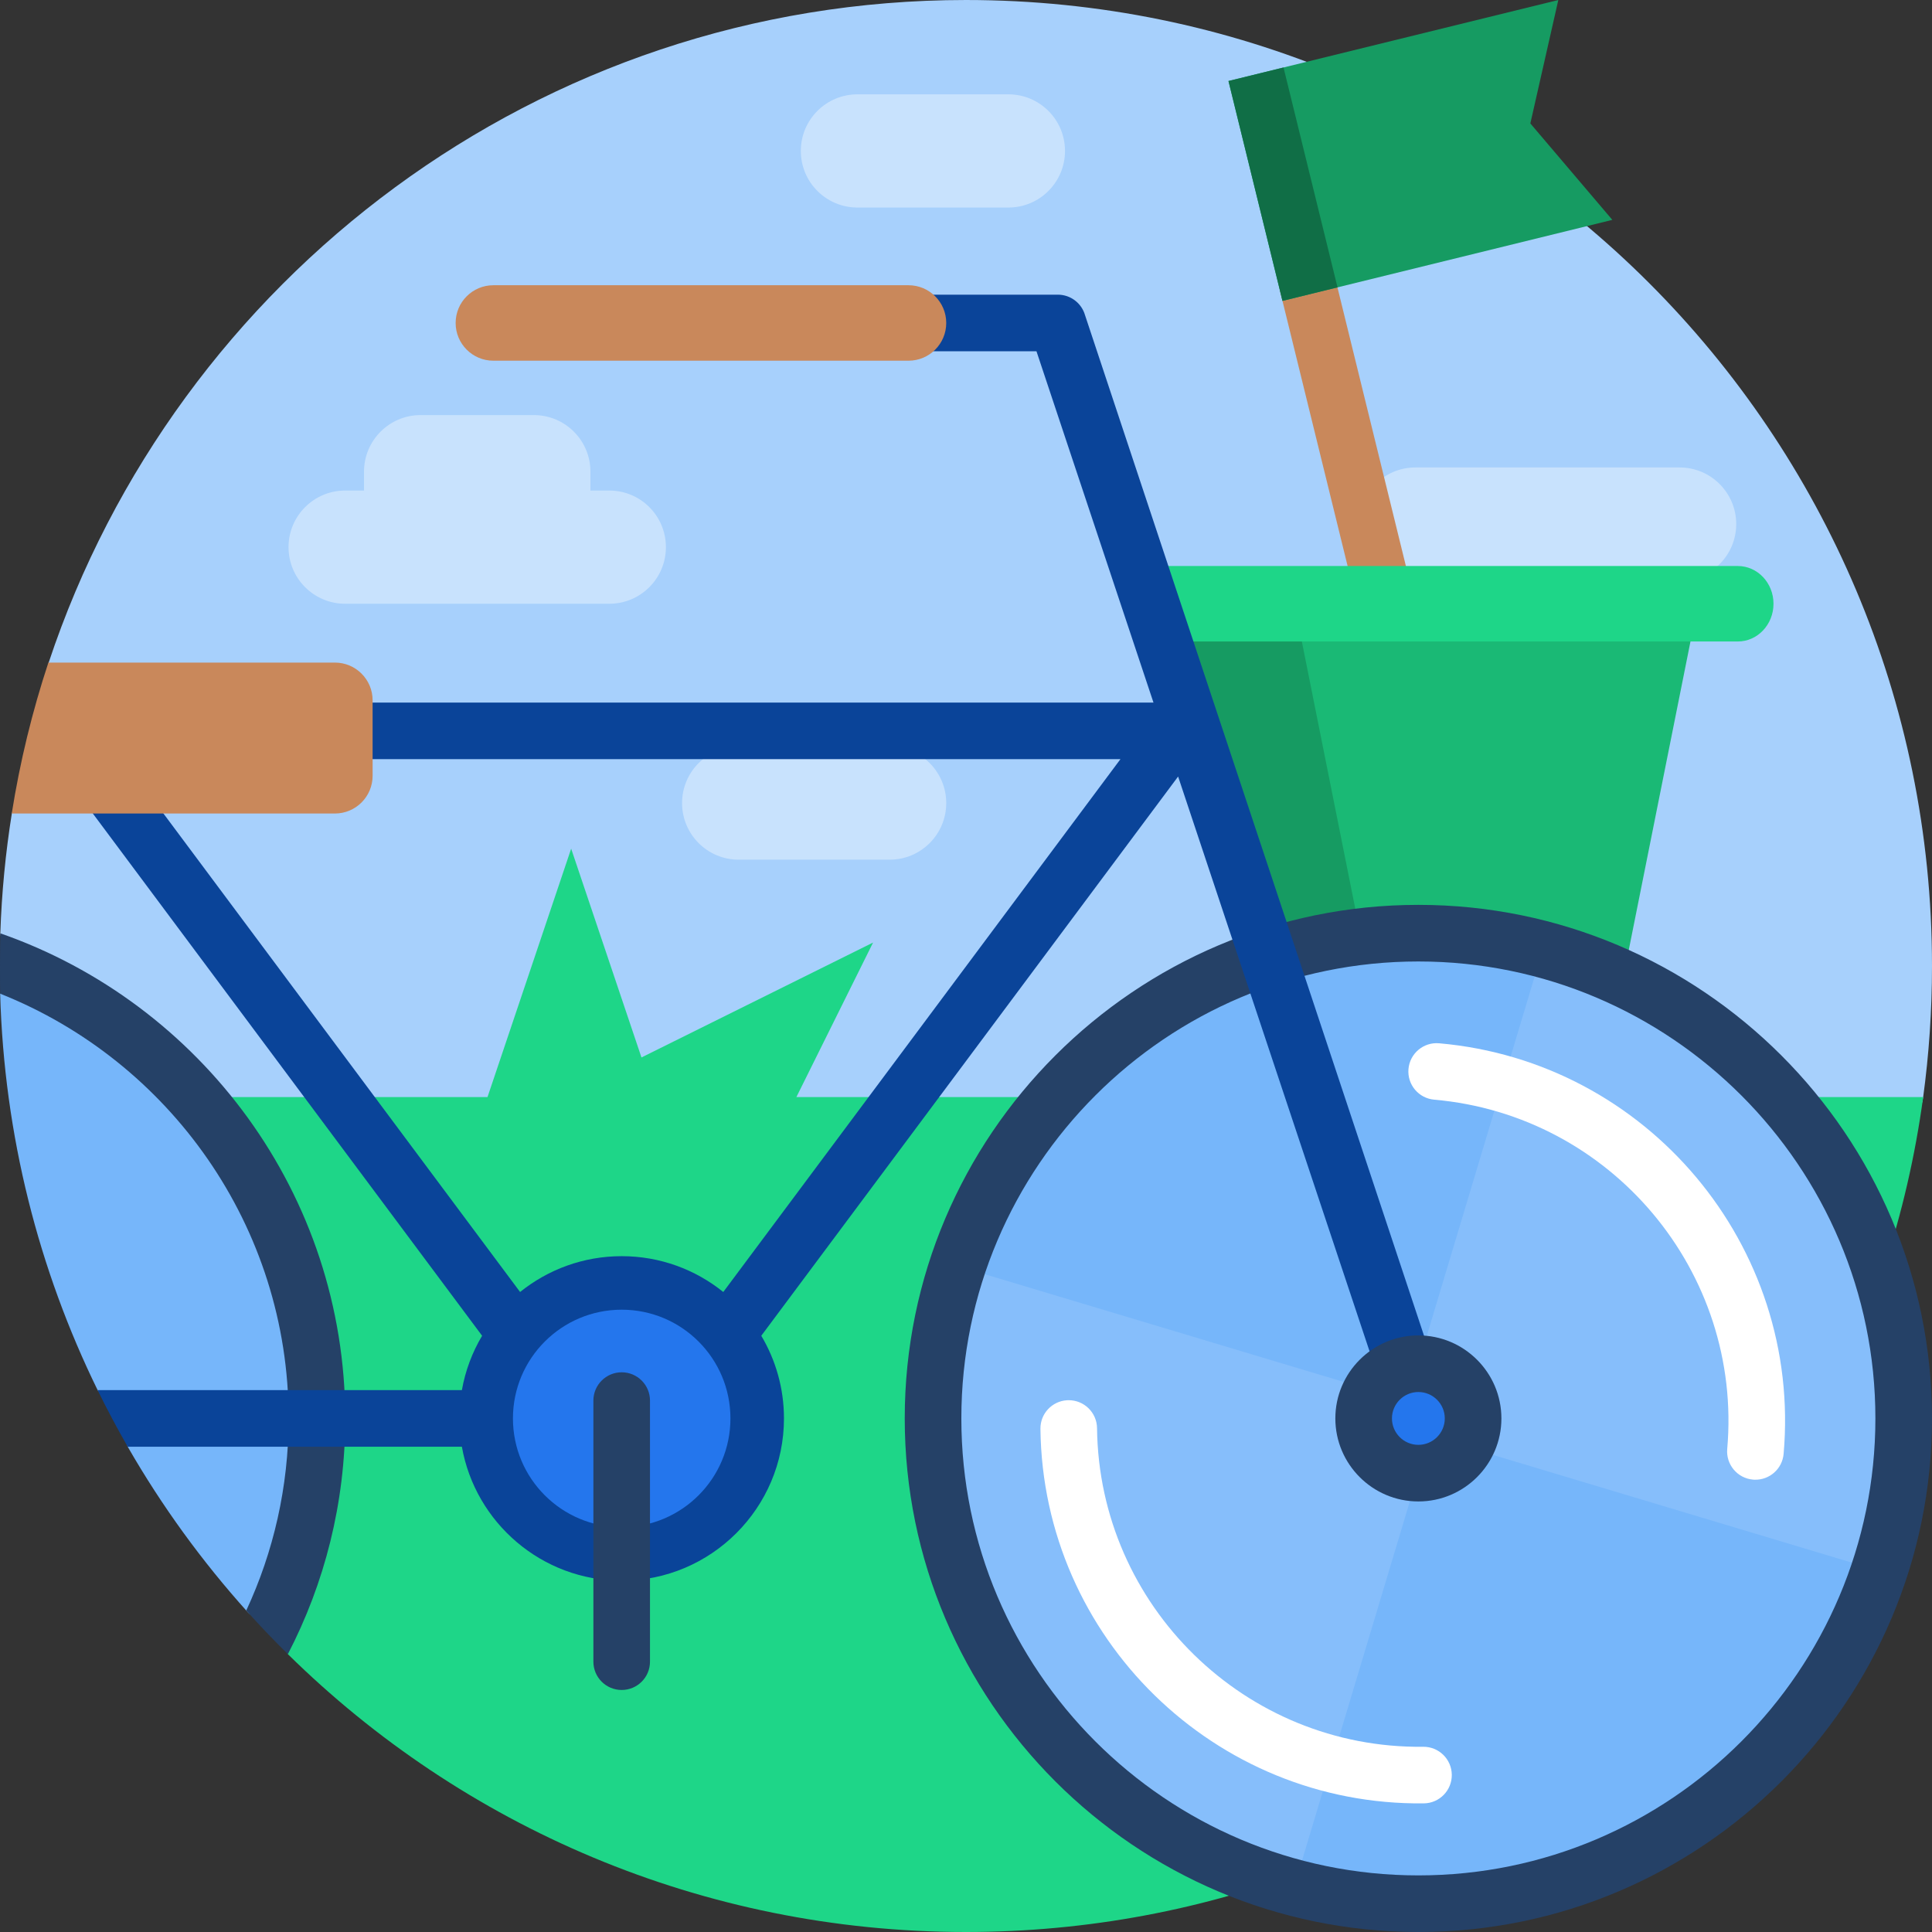
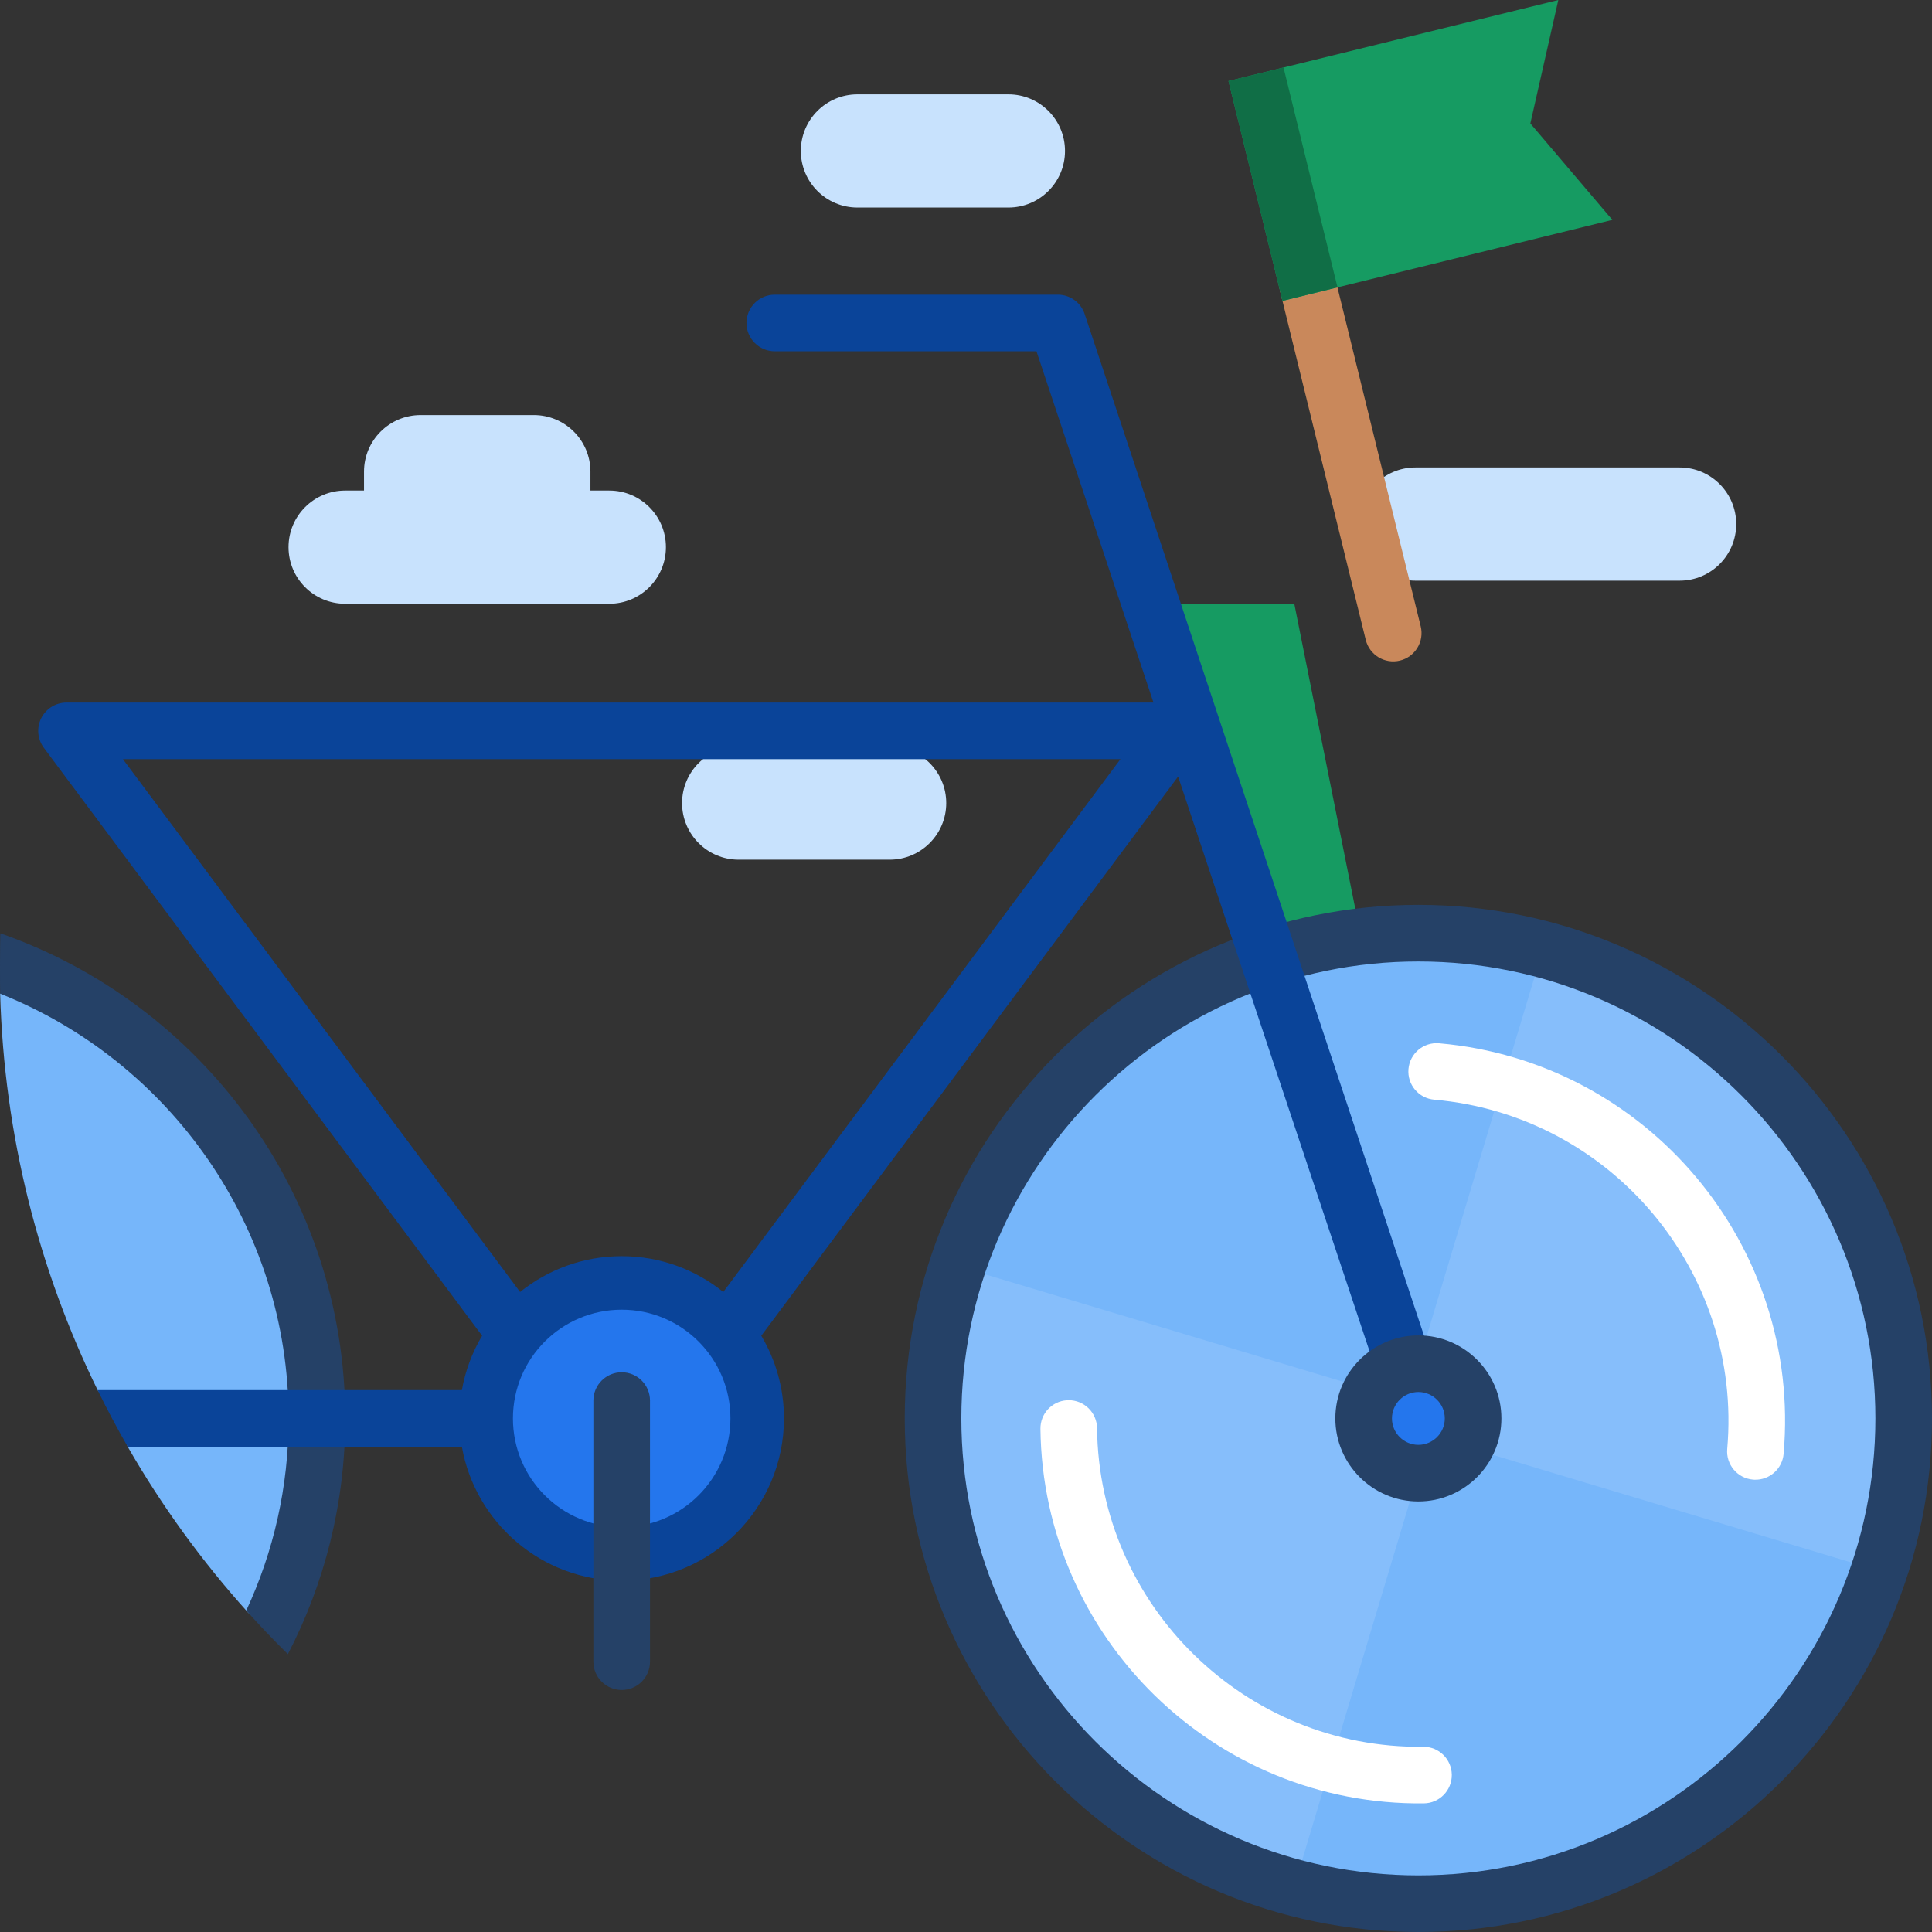
<svg xmlns="http://www.w3.org/2000/svg" id="Capa_1" height="512" viewBox="0 0 512 512" width="512">
  <rect x="0" y="0" width="512" height="512" fill="#333333" stroke="none" />
  <g>
-     <path d="m.085 247.339c.361-10.76 1.39-21.355 3.048-31.745.278-1.745 9.54-3.517 9.854-5.25 1.819-10.049 4.228-19.897 7.189-29.507.542-1.76-7.862-3.48-7.283-5.224 33.822-101.834 130.049-175.613 243.078-175.613 141.401.001 256.029 114.615 256.029 256 0 11.841-.804 23.494-2.36 34.908-.744 5.455-5.372 9.539-10.878 9.539h-456.735c-23.03 0-42.046-50.016-41.942-53.108z" fill="#a7d0fc" />
    <path d="m460.117 138.883c0 8.284-6.716 15-15.002 15h-70.008c-8.285 0-15.002-6.716-15.002-15s6.716-15 15.002-15h70.008c8.285 0 15.002 6.716 15.002 15zm-298.643-8.883h-5.001v-5c0-8.284-6.716-15-15.002-15h-30.004c-8.285 0-15.002 6.716-15.002 15v5h-5.001c-8.285 0-15.002 6.716-15.002 15s6.716 15 15.002 15h70.008c8.285 0 15.002-6.716 15.002-15 .002-8.284-6.715-15-15-15zm74.288 67.826h-40.005c-8.285 0-15.002 6.716-15.002 15s6.716 15 15.002 15h40.005c8.285 0 15.002-6.716 15.002-15s-6.717-15-15.002-15zm31.473-172.826h-40.005c-8.285 0-15.002 6.716-15.002 15s6.716 15 15.002 15h40.005c8.285 0 15.002-6.716 15.002-15s-6.716-15-15.002-15z" fill="#c8e2fd" />
-     <path d="m509.662 290.739c-16.954 124.953-124.075 221.261-253.692 221.261-70.012 0-133.461-28.098-179.681-73.632-1.579-1.555-3.285-22.513-3.285-31.582 0-41.775-10.007-81.212-27.755-116.047h83.943l22.17-65.835 18.634 55.333 61.376-30.451-20.323 40.952h298.613z" fill="#1ed688" />
    <path d="m371.01 175.06c-4.023.988-8.085-1.472-9.074-5.495l-22.663-92.258c-.988-4.023 1.472-8.084 5.495-9.073 4.023-.988 8.085 1.472 9.074 5.495l22.662 92.258c.989 4.023-1.472 8.085-5.494 9.073z" fill="#c9885b" />
    <path d="m427.283 58.268-87.413 21.467-14.313-58.268 87.412-21.467-7.412 32.712z" fill="#169b62" />
-     <path d="m429.99 260h-100.011l-20.002-100h140.017z" fill="#1ab975" />
    <path d="m343.001 160 20.002 100h-33.025l-20.002-100z" fill="#169b62" />
-     <path d="m469.995 160c0 5.523-4.236 10-9.461 10h-151.375c-5.225 0-9.461-4.477-9.461-10s4.236-10 9.461-10h151.375c5.225 0 9.461 4.477 9.461 10z" fill="#1ed688" />
    <path d="m354.458 76.153-14.588 3.583-14.313-58.268 14.588-3.583z" fill="#106e46" />
    <path d="m73.942 425.819c-1.415 3.355-5.867 4.117-8.304 1.41-12.07-13.405-22.744-28.091-31.793-43.83-.696-1.21 1.573-2.709.897-3.931-1.492-2.696-2.936-5.422-4.333-8.177-.534-1.054-4.017-1.83-4.537-2.893-15.6-31.867-24.773-67.452-25.831-105.068 0-.003.036-.03.105-.08 4.488-3.222 10.444-3.664 15.326-1.079 40.753 21.575 68.517 64.409 68.517 113.726.003 17.705-3.575 34.573-10.047 49.922zm425.128-12.952c20.419-68.027-18.18-139.724-86.215-160.141s-139.741 18.178-160.16 86.205 18.18 139.724 86.215 160.141 139.741-18.178 160.16-86.205z" fill="#76b6fa" />
    <path d="m499.07 412.867c-.344 1.146-.703 2.284-1.076 3.414l-119.163-35.76-35.925 119.682c-1.334-.354-2.666-.731-3.997-1.131-68.035-20.417-106.634-92.115-86.215-160.141.344-1.146.703-2.284 1.076-3.414l119.163 35.76 35.925-119.682c1.334.354 2.666.731 3.997 1.13 68.035 20.418 106.635 92.116 86.215 160.142z" fill="#86befb" />
    <path d="m91.492 375.899c0 22.504-5.491 43.75-15.204 62.469-3.794-3.738-7.472-7.592-11.027-11.559 7.205-15.485 11.23-32.737 11.23-50.91 0-51.01-31.706-94.755-76.448-112.568-.068-2.435-.055-13.117.041-15.992 53.161 18.536 91.408 69.165 91.408 128.56zm420.508 0c0-75.046-61.062-136.101-136.117-136.101-75.056 0-136.118 61.055-136.118 136.101s61.063 136.101 136.118 136.101 136.117-61.055 136.117-136.101zm-15.002 0c0 66.775-54.332 121.101-121.115 121.101s-121.116-54.326-121.116-121.101 54.333-121.101 121.116-121.101 121.115 54.326 121.115 121.101z" fill="#254167" />
    <path d="m383.096 371.178-95.549-287.646c-.919-3.221-3.863-5.441-7.213-5.441h-75.009c-4.143 0-7.501 3.358-7.501 7.5s3.358 7.5 7.501 7.5h69.349l31.008 93.095h-288.051c-2.837 0-5.431 1.601-6.704 4.136s-1.006 5.572.69 7.846l116.145 155.821c-2.597 4.367-4.443 9.231-5.358 14.411h-96.53c2.495 5.097 5.155 10.1 7.972 15h88.558c3.559 20.147 21.195 35.5 42.35 35.5 23.713 0 43.005-19.29 43.005-43 0-7.997-2.195-15.49-6.013-21.911l110.466-148.201 56.46 169.509c.941 3.295 3.944 5.443 7.209 5.443.682 0 1.375-.094 2.063-.29 3.982-1.138 6.289-5.289 5.152-9.272zm-245.119-3.485.526.706h-.733c.066-.237.135-.472.207-.706zm34.316.706h-15.079l-10.414-13.972c4.864-4.073 11.128-6.528 17.954-6.528s13.09 2.455 17.954 6.528zm-7.54 35.5c-12.844 0-23.696-8.691-26.983-20.5h11.914l9.055 12.148c1.416 1.899 3.645 3.018 6.014 3.018 2.368 0 4.598-1.119 6.014-3.018l9.055-12.148h9.742c.79 0 1.551-.123 2.266-.349-3.169 11.987-14.107 20.849-27.077 20.849zm27.077-35.151c-.298-.094-.605-.171-.918-.228l.617-.827c.107.349.208.7.301 1.055zm-.152-26.356c-7.375-5.937-16.742-9.493-26.925-9.493-10.182 0-19.55 3.557-26.925 9.493l-105.252-141.207h264.354z" fill="#0a4499" />
    <path d="m390.385 375.899c0 8.008-6.493 14.5-14.502 14.5s-14.502-6.492-14.502-14.5 6.493-14.5 14.502-14.5 14.502 6.492 14.502 14.5z" fill="#2476ed" />
-     <path d="m98.746 185.59v20c0 5.523-4.478 10-10.001 10h-85.634c2.177-13.727 5.445-27.091 9.713-40h75.92c5.524 0 10.002 4.478 10.002 10zm142.016-110h-110.012c-5.524 0-10.001 4.477-10.001 10s4.478 10 10.001 10h110.013c5.523 0 10.001-4.477 10.001-10 0-5.522-4.478-10-10.002-10z" fill="#c9885b" />
    <path d="m193.573 375.899c0 15.914-12.903 28.816-28.819 28.816s-28.819-12.901-28.819-28.816c0-15.914 12.903-28.816 28.819-28.816s28.819 12.901 28.819 28.816z" fill="#2476ed" />
    <path d="m375.883 397.899c-12.132 0-22.003-9.869-22.003-22s9.87-22 22.003-22c12.132 0 22.003 9.869 22.003 22s-9.87 22-22.003 22zm0-29c-3.86 0-7.001 3.14-7.001 7s3.141 7 7.001 7 7.001-3.14 7.001-7-3.141-7-7.001-7zm-203.629 2.271v69.191c0 4.142-3.358 7.5-7.501 7.5s-7.501-3.358-7.501-7.5v-69.191c0-4.142 3.358-7.5 7.501-7.5s7.501 3.358 7.501 7.5z" fill="#254167" />
    <path d="m464.984 392.136c-.144-.004-.289-.013-.435-.025-4.126-.362-7.179-4-6.817-8.126 4.112-46.926-30.724-88.449-77.656-92.561-4.126-.362-7.179-4-6.817-8.126.361-4.126 3.994-7.181 8.127-6.817 55.172 4.834 96.125 53.648 91.29 108.814-.349 3.98-3.747 6.96-7.692 6.841zm-189.258-13.482c.643 55.373 46.221 99.901 101.6 99.258 4.149-.046 7.461-3.445 7.413-7.586-.047-4.142-3.445-7.461-7.587-7.413-47.109.547-85.879-37.33-86.426-84.433-.047-4.142-3.445-7.461-7.587-7.413-.147.002-.291.008-.435.018-3.938.271-7.025 3.573-6.978 7.569z" fill="#fff" />
  </g>
</svg>